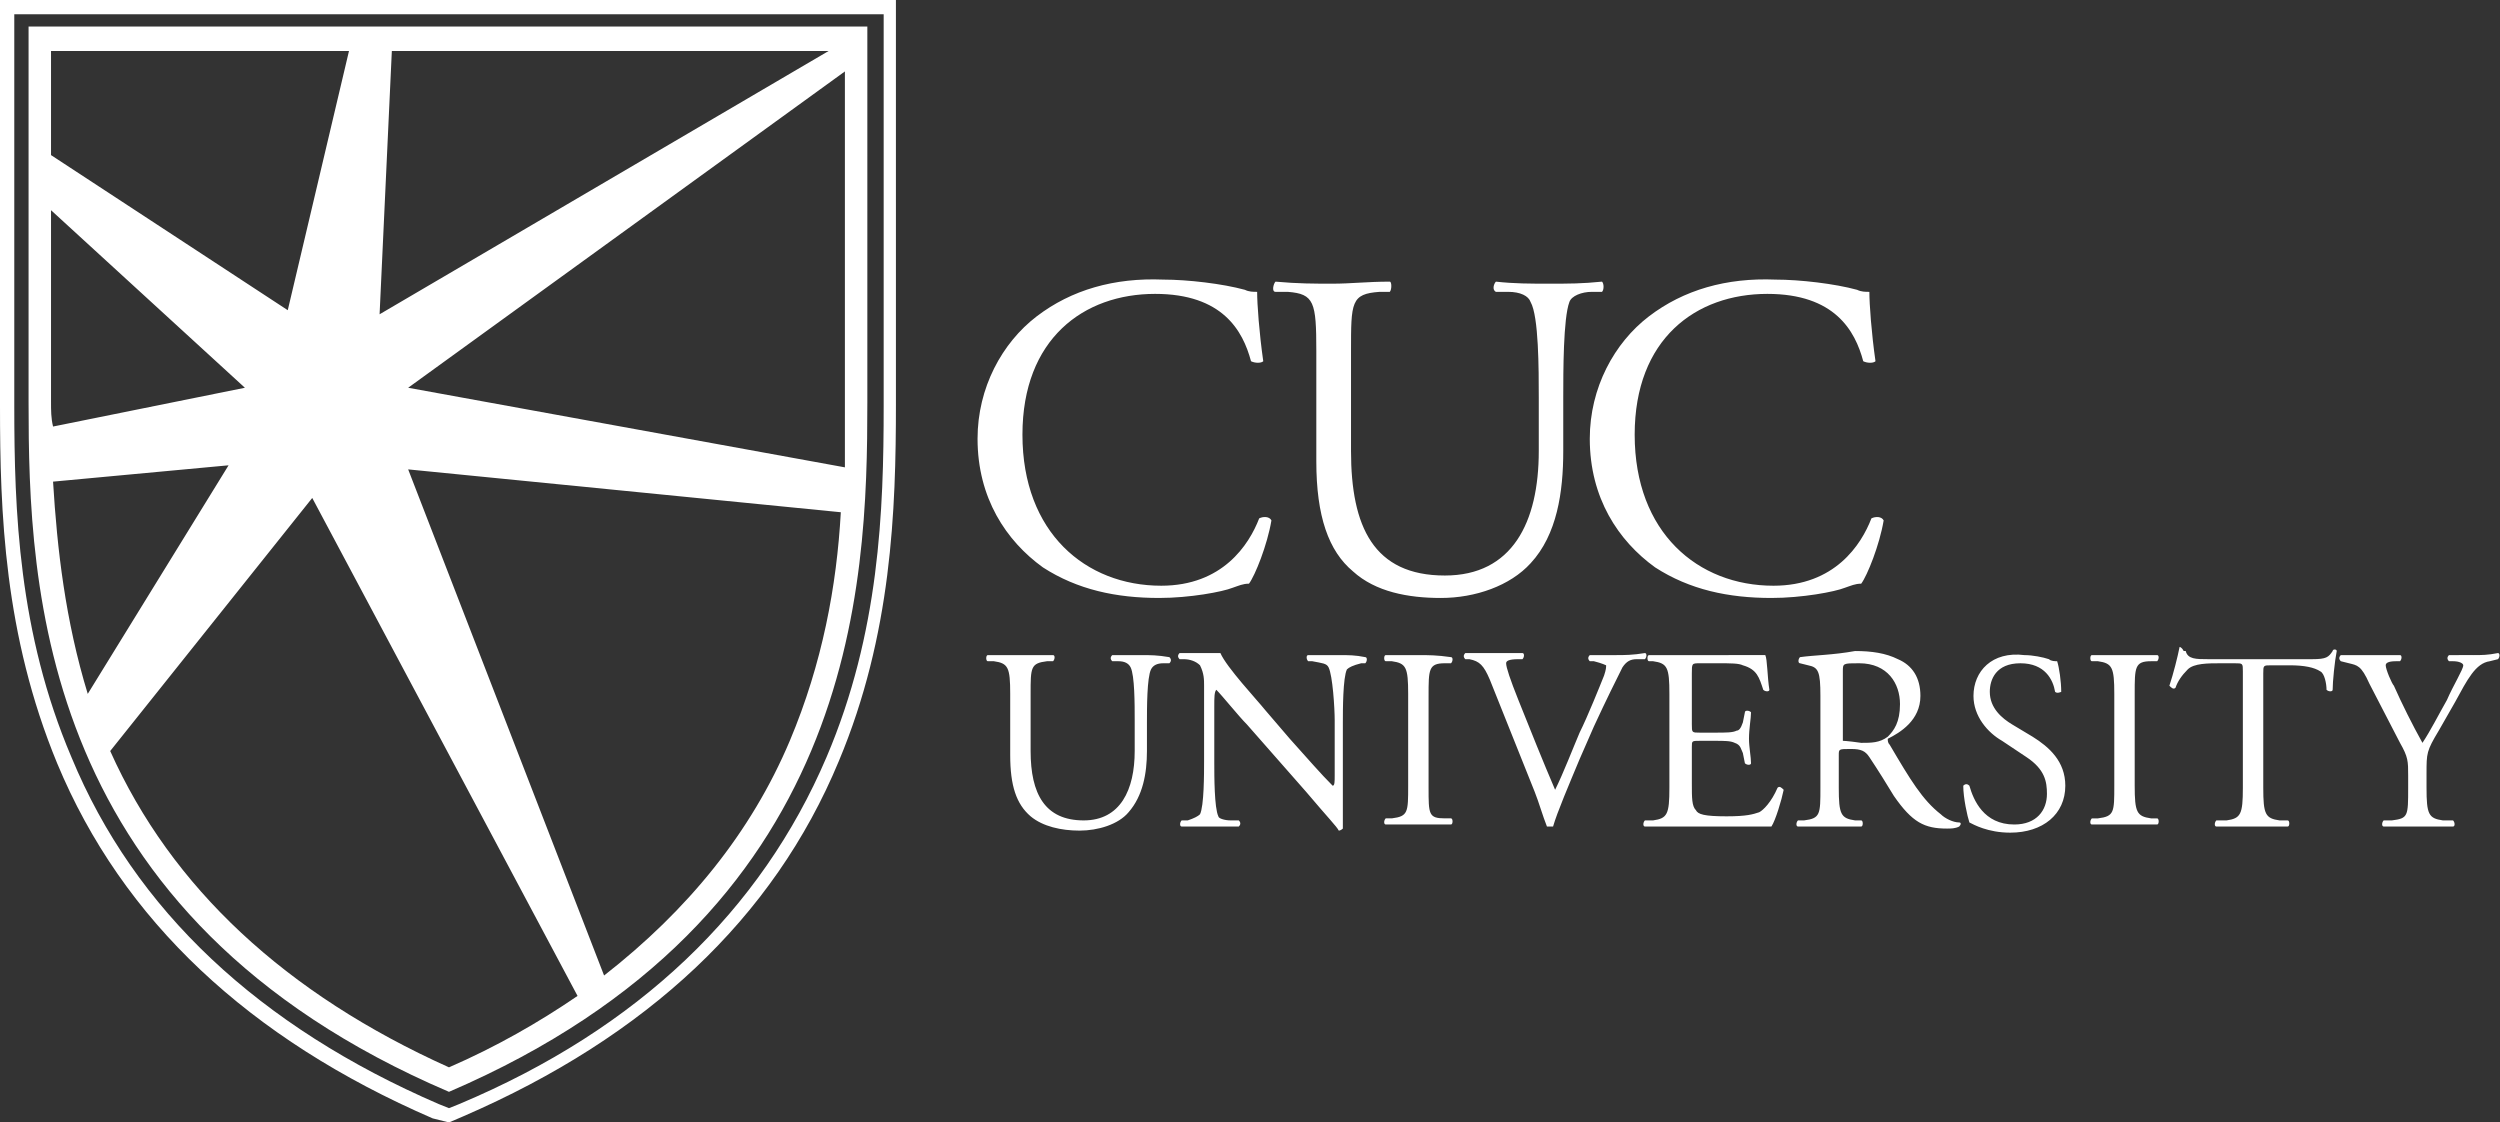
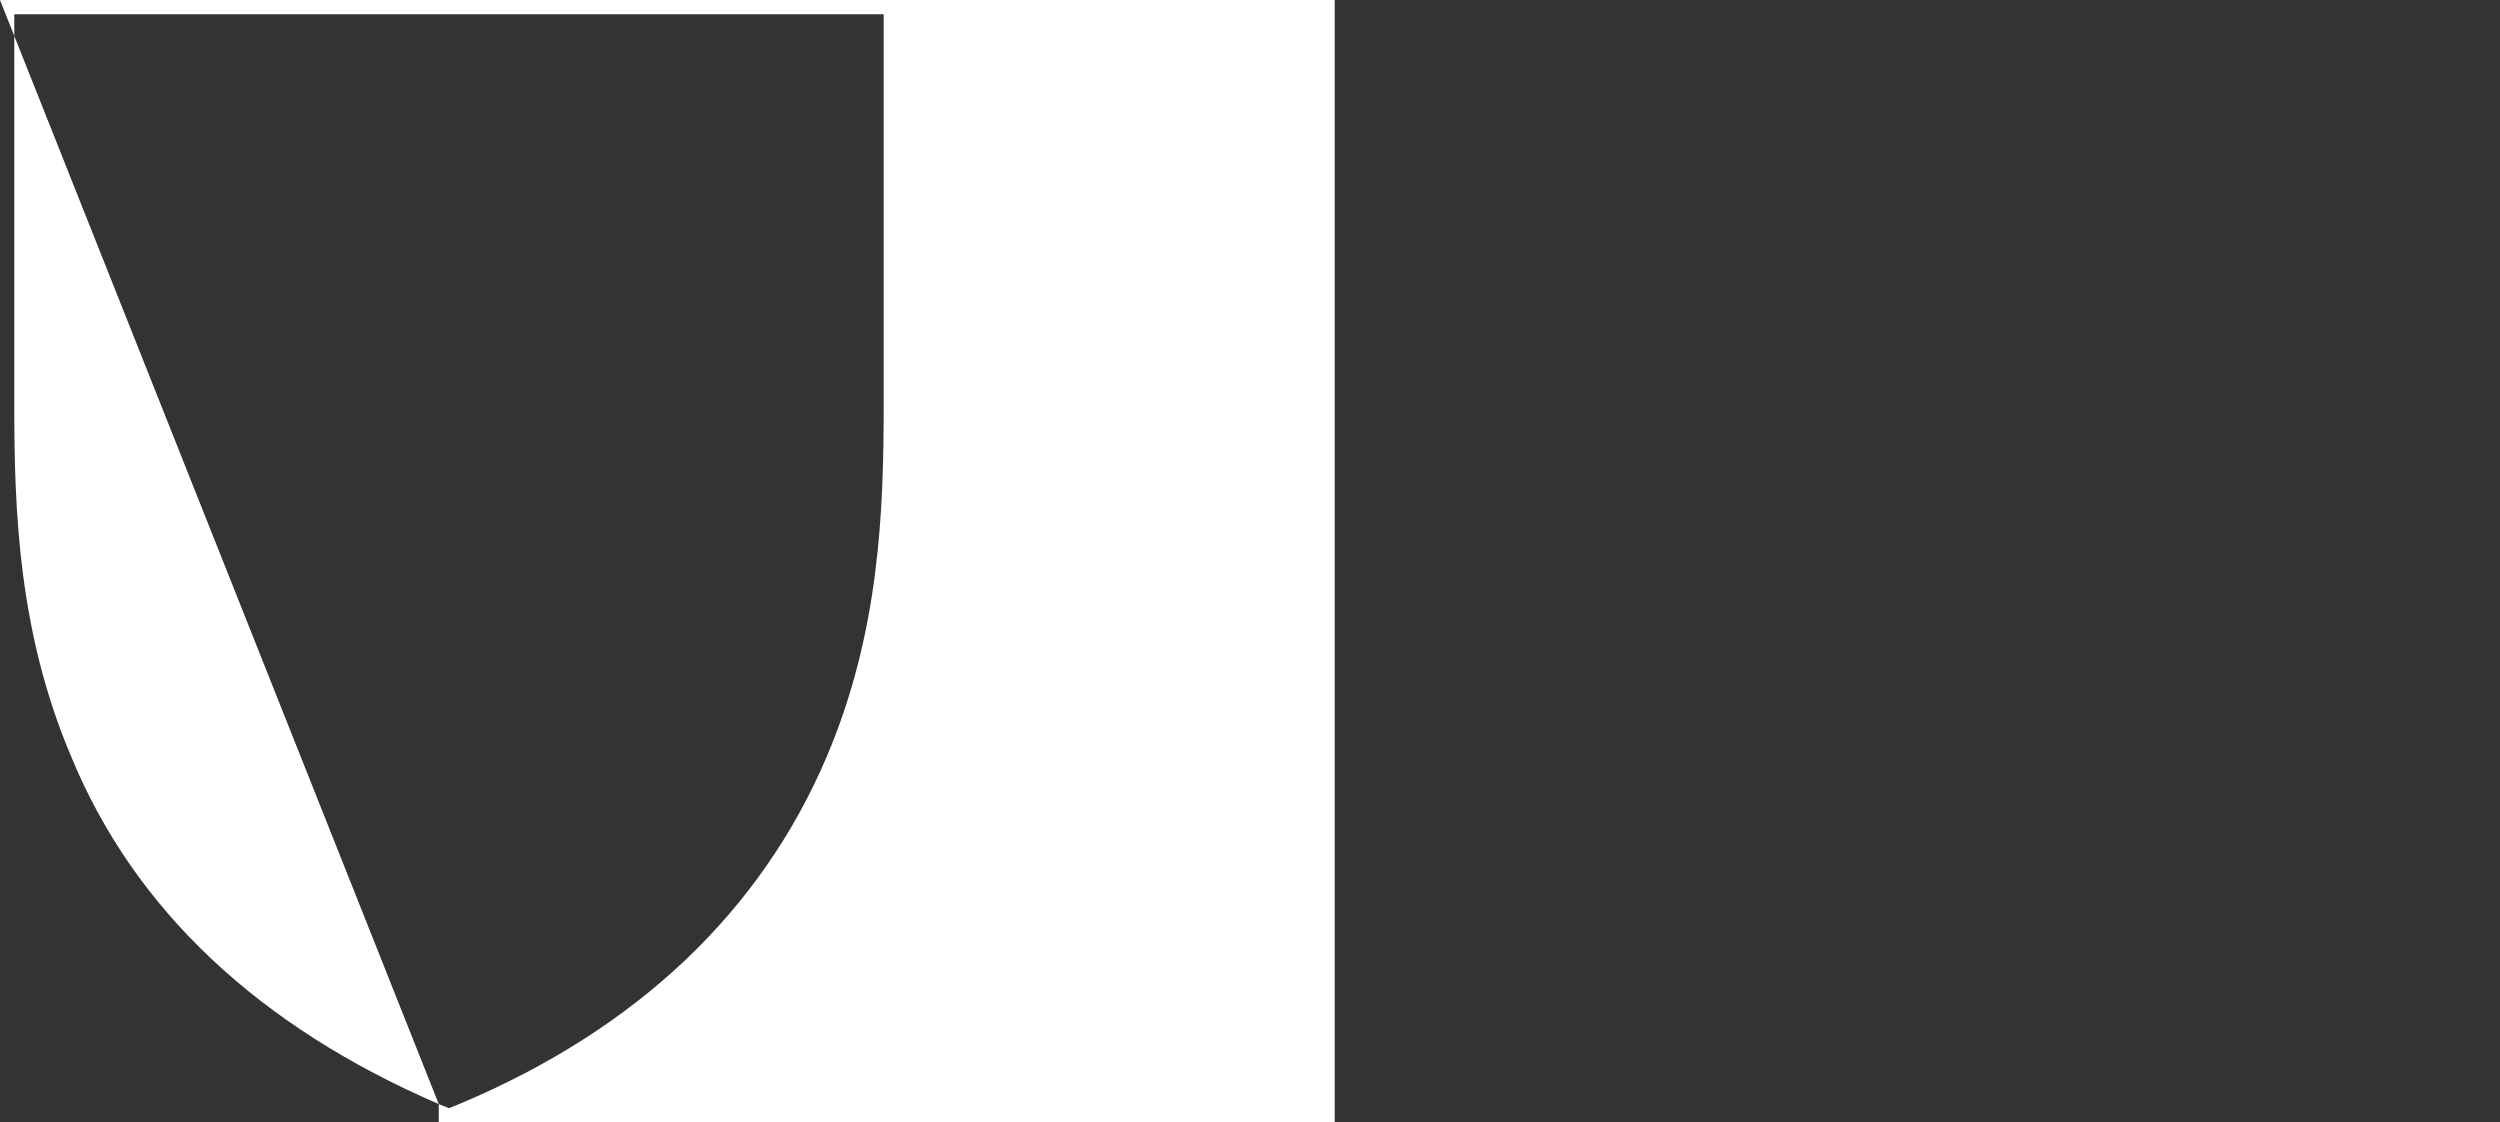
<svg xmlns="http://www.w3.org/2000/svg" version="1.1" id="Capa_1" x="0" y="0" viewBox="0 0 122.5 55" xml:space="preserve">
  <rect x="0" y="0" width="122.5" height="55" fill="#333333" stroke="none" />
  <style>.st0{fill:#fff}</style>
-   <path class="st0" d="M21.5 54.1c-8.8-3.8-14.9-9.5-18-17C.9 31 .7 25 .7 19.9V.7h42.6v19.2c0 5.1-.2 11.1-2.8 17.2-3.2 7.5-9.2 13.3-18 17l-.5.2-.5-.2zM0 0v19.9c0 5.2.2 11.2 2.8 17.5 3.2 7.7 9.4 13.5 18.4 17.4l.8.2.7-.3c9-3.9 15.2-9.7 18.4-17.4 2.6-6.2 2.8-12.3 2.8-17.5V0H0z" />
-   <path class="st0" d="M5.4 36.8l9.9-12.4 13 24.4c-1.9 1.3-4 2.5-6.3 3.5-8-3.6-13.6-8.8-16.6-15.5M20 23l21.2 2.1c-.2 3.6-.9 7.4-2.5 11.2-1.9 4.5-5 8.3-9.1 11.5L20 23zm-17.4.6l8.6-.8L4.3 34c-1.1-3.6-1.5-7.1-1.7-10.4m-.1-3.9v-9.4L12 19l-9.4 1.9c-.1-.4-.1-.8-.1-1.2M20 19L41.4 3.5v19.4L20 19zM2.5 7.6V2.5h14.6l-3 12.7L2.5 7.6zm16.7-5.1h21.4l-22 12.9.6-12.9zM1.4 1.3v18.4c0 9.1.5 25.2 20.6 33.8 20-8.6 20.5-24.7 20.5-33.8V1.3H1.4zm49.4 14.2c-1.7 1.3-2.9 3.5-2.9 6 0 2.9 1.4 5 3.2 6.3 1.7 1.1 3.6 1.5 5.7 1.5 1.5 0 3.1-.3 3.6-.5.3-.1.5-.2.8-.2.3-.4.9-1.9 1.1-3.1-.1-.2-.4-.2-.6-.1-.5 1.3-1.8 3.3-4.8 3.3-3.7 0-6.8-2.6-6.8-7.4 0-4.7 3-6.9 6.5-6.9 3.3 0 4.3 1.8 4.7 3.3.2.1.5.1.6 0-.2-1.4-.3-2.8-.3-3.4-.2 0-.4 0-.6-.1-1.1-.3-2.8-.5-4-.5-2.4-.1-4.5.5-6.2 1.8m25.1-1.6c-.9 0-1.7 0-2.6-.1-.1.1-.2.4 0 .5h.6c.6 0 1 .2 1.1.5.4.7.4 3.3.4 4.7v2.6c0 3.5-1.3 6.1-4.6 6.1-3.5 0-4.6-2.4-4.6-6.1v-4.9c0-2.4 0-2.8 1.4-2.9h.5c.1-.1.1-.5 0-.5-1.1 0-1.9.1-2.8.1-.9 0-1.7 0-2.8-.1-.1.1-.2.5 0 .5h.6c1.3.1 1.4.5 1.4 2.9v5.4c0 2.7.6 4.4 1.8 5.4 1.1 1 2.7 1.3 4.3 1.3 1.7 0 3.4-.6 4.4-1.7 1.3-1.4 1.6-3.5 1.6-5.5v-2.6c0-1.3 0-3.9.3-4.7.1-.3.6-.5 1.1-.5h.5c.1-.1.1-.4 0-.5-1 .1-1.6.1-2.6.1m4.9 1.6c-1.7 1.3-2.9 3.5-2.9 6 0 2.9 1.4 5 3.2 6.3 1.7 1.1 3.6 1.5 5.7 1.5 1.5 0 3.1-.3 3.6-.5.3-.1.5-.2.8-.2.3-.4.9-1.9 1.1-3.1-.1-.2-.4-.2-.6-.1-.5 1.3-1.8 3.3-4.8 3.3-3.7 0-6.8-2.6-6.8-7.4 0-4.7 3-6.9 6.5-6.9 3.3 0 4.3 1.8 4.7 3.3.2.1.5.1.6 0-.2-1.4-.3-2.8-.3-3.4-.2 0-.4 0-.6-.1-1.1-.3-2.8-.5-4-.5-2.4-.1-4.5.5-6.2 1.8M55.9 32.1h-1.4c-.1.1-.1.2 0 .3h.3c.3 0 .5.1.6.3.2.4.2 1.8.2 2.6v1.5c0 1.9-.7 3.4-2.5 3.4-1.9 0-2.6-1.3-2.6-3.4V34c0-1.3 0-1.5.8-1.6h.3c.1-.1.1-.3 0-.3h-3.2c-.1 0-.1.3 0 .3h.3c.7.1.8.3.8 1.6v3c0 1.5.3 2.4 1 3 .6.5 1.5.7 2.4.7.9 0 1.9-.3 2.4-.9.7-.8.9-1.9.9-3v-1.4c0-.7 0-2.2.2-2.6.1-.2.3-.3.6-.3h.3c.1-.1.1-.2 0-.3-.6-.1-.9-.1-1.4-.1m9.7 0h-1.5c-.1 0-.1.2 0 .3h.2c.5.1.7.1.8.3.2.4.3 2 .3 2.6V38c0 .3 0 .5-.1.5-.6-.6-1.2-1.3-2.1-2.3L62 34.8c-.4-.5-1.9-2.1-2.2-2.8h-2c-.1.1-.1.2 0 .3h.2c.3 0 .6.1.8.3.2.4.2.7.2 1v3.7c0 .6 0 2.2-.2 2.6-.1.1-.3.2-.6.3h-.3c-.1.1-.1.3 0 .3h2.8c.1-.1.1-.2 0-.3h-.4c-.3 0-.6-.1-.6-.2-.2-.4-.2-2-.2-2.6v-2.8c0-.4 0-.7.1-.8.3.3 1.1 1.3 1.5 1.7l2.9 3.3c1.1 1.3 1.5 1.7 1.6 1.9.1 0 .2-.1.2-.1v-5.2c0-.6 0-2.2.2-2.6.1-.1.3-.2.7-.3h.2c.1-.1.1-.3 0-.3-.5-.1-.8-.1-1.3-.1m3.9 0h-1.6c-.1 0-.1.3 0 .3h.3c.7.1.8.3.8 1.6v4.5c0 1.3 0 1.5-.8 1.6h-.3c-.1.1-.1.3 0 .3h3.2c.1 0 .1-.3 0-.3h-.3c-.8 0-.8-.2-.8-1.5v-4.5c0-1.3 0-1.6.8-1.6h.3c.1-.1.1-.3 0-.3-.7-.1-1.1-.1-1.6-.1m9.7 0h-1.3c-.1.1-.1.2 0 .3h.2c.4.1.6.2.6.2 0 .1 0 .2-.1.5-.2.5-.8 2-1.2 2.8-.3.7-.8 2-1.2 2.8-.6-1.4-1.2-2.9-1.8-4.4-.4-1-.6-1.6-.6-1.8 0-.1.1-.2.6-.2h.2c.1-.1.1-.3 0-.3h-2.8c-.1.1-.1.2 0 .3h.2c.5.1.7.3 1 1l2.2 5.5c.2.5.4 1.2.6 1.7h.3c.2-.7.8-2.1 1.3-3.3l.7-1.6c.6-1.3 1.1-2.3 1.4-2.9.2-.3.4-.4.7-.4h.4c.1-.1.1-.3 0-.3-.6.1-1 .1-1.4.1m5.5 0h-3.9c-.1 0-.1.3 0 .3h.2c.7.1.8.3.8 1.6v4.6c0 1.3-.1 1.5-.8 1.6h-.4c-.1.1-.1.3 0 .3h6.2c.2-.3.5-1.3.6-1.8-.1-.1-.2-.2-.3-.1-.3.7-.7 1.1-.9 1.2-.3.1-.6.2-1.6.2-1.1 0-1.4-.1-1.5-.3-.2-.2-.2-.6-.2-1.3v-1.8c0-.3 0-.3.4-.3h.7c.5 0 .8 0 1 .1.3.1.3.3.4.5l.1.5c.1.1.3.1.3 0 0-.3-.1-.8-.1-1.2 0-.5.1-1 .1-1.3-.1-.1-.3-.1-.3 0l-.1.5c-.1.3-.2.4-.3.4-.2.1-.5.1-1.1.1h-.7c-.4 0-.4 0-.4-.4V33c0-.5 0-.5.4-.5h.9c.6 0 1 0 1.2.1.7.2.8.6 1 1.2.1.1.3.1.3 0-.1-.6-.1-1.5-.2-1.7h-1.8m5.6 4.2v-3.4c0-.4 0-.4.8-.4 1.4 0 2 1 2 2 0 .9-.3 1.3-.6 1.6-.4.3-.8.3-1.3.3-.7-.1-.9-.1-.9-.1m-2.1-4.1c-.1.1-.1.3 0 .3l.4.1c.5.1.6.3.6 1.5v4.5c0 1.3 0 1.5-.8 1.6h-.3c-.1.1-.1.3 0 .3h3.1c.1 0 .1-.3 0-.3h-.3c-.7-.1-.8-.3-.8-1.6V37c0-.3 0-.3.6-.3.5 0 .7.1.9.4.4.6.9 1.4 1.2 1.9.9 1.3 1.5 1.6 2.6 1.6.2 0 .4 0 .6-.1.1-.1.1-.2 0-.2-.3 0-.7-.2-.9-.4-.9-.7-1.5-1.7-2.5-3.4-.1-.1-.1-.2-.1-.3.6-.3 1.6-.9 1.6-2.1 0-.9-.4-1.5-1.1-1.8-.6-.3-1.3-.4-2.1-.4-1.1.2-2 .2-2.7.3m8.5 1.9c0 1 .7 1.8 1.4 2.2l1.2.8c.9.6 1 1.2 1 1.8 0 .8-.5 1.5-1.6 1.5-1.5 0-2-1.2-2.2-1.9-.1-.1-.2-.1-.3 0 0 .6.2 1.5.3 1.8.2.1.9.5 2 .5 1.6 0 2.7-.9 2.7-2.3 0-1.2-.8-1.9-1.6-2.4l-1-.6c-.5-.3-1.1-.8-1.1-1.6 0-.6.3-1.4 1.5-1.4s1.6.8 1.7 1.4c.1.1.3 0 .3 0 0-.5-.1-1.2-.2-1.5-.1 0-.3 0-.4-.1-.3-.1-.8-.2-1.2-.2-1.6-.2-2.5.8-2.5 2m7.4-2h-1.6c-.1 0-.1.3 0 .3h.3c.7.1.8.3.8 1.6v4.5c0 1.3 0 1.5-.8 1.6h-.3c-.1.1-.1.3 0 .3h3.2c.1 0 .1-.3 0-.3h-.3c-.7-.1-.8-.3-.8-1.6V34c0-1.3 0-1.6.8-1.6h.3c.1-.1.1-.3 0-.3h-1.6m2.7-.4c-.1.5-.3 1.3-.5 1.9.1.1.2.2.3.1.1-.3.3-.6.6-.9.3-.3 1-.3 1.6-.3h.7c.4 0 .4 0 .4.4v5.7c0 1.3-.1 1.5-.8 1.6h-.5c-.1.1-.1.3 0 .3h3.5c.1 0 .1-.3 0-.3h-.4c-.7-.1-.8-.3-.8-1.6V33c0-.4 0-.4.4-.4h.9c.7 0 1.2.1 1.5.3.2.1.3.6.3.9.1.1.3.1.3 0 0-.4.1-1.4.2-1.9 0-.1-.2-.1-.2 0-.2.3-.3.4-1 .4h-5.1c-.6 0-1 0-1.1-.4h-.1c-.1-.2-.2-.2-.2-.2m14.4.4H120c-.1.1-.1.2 0 .3h.2c.3 0 .5.1.5.2 0 .2-.5 1-.8 1.7-.4.7-.8 1.5-1.2 2.1-.5-.9-1-1.9-1.4-2.8-.1-.1-.4-.8-.4-1 0-.1.1-.2.5-.2h.2c.1-.1.1-.3 0-.3h-2.9c-.1.1-.1.2 0 .3l.4.1c.4.1.6.1 1 1l1.5 2.9c.4.7.4.9.4 1.6v.6c0 1.4 0 1.5-.8 1.6h-.4c-.1.1-.1.3 0 .3h3.4c.1 0 .1-.2 0-.3h-.5c-.7-.1-.8-.3-.8-1.6v-.7c0-1 0-1.1.6-2.1l.8-1.4c.6-1.1 1-1.9 1.7-2l.4-.1c.1-.1.1-.3 0-.3-.5.1-.8.1-1.2.1" />
+   <path class="st0" d="M21.5 54.1c-8.8-3.8-14.9-9.5-18-17C.9 31 .7 25 .7 19.9V.7h42.6v19.2c0 5.1-.2 11.1-2.8 17.2-3.2 7.5-9.2 13.3-18 17l-.5.2-.5-.2zv19.9c0 5.2.2 11.2 2.8 17.5 3.2 7.7 9.4 13.5 18.4 17.4l.8.2.7-.3c9-3.9 15.2-9.7 18.4-17.4 2.6-6.2 2.8-12.3 2.8-17.5V0H0z" />
</svg>